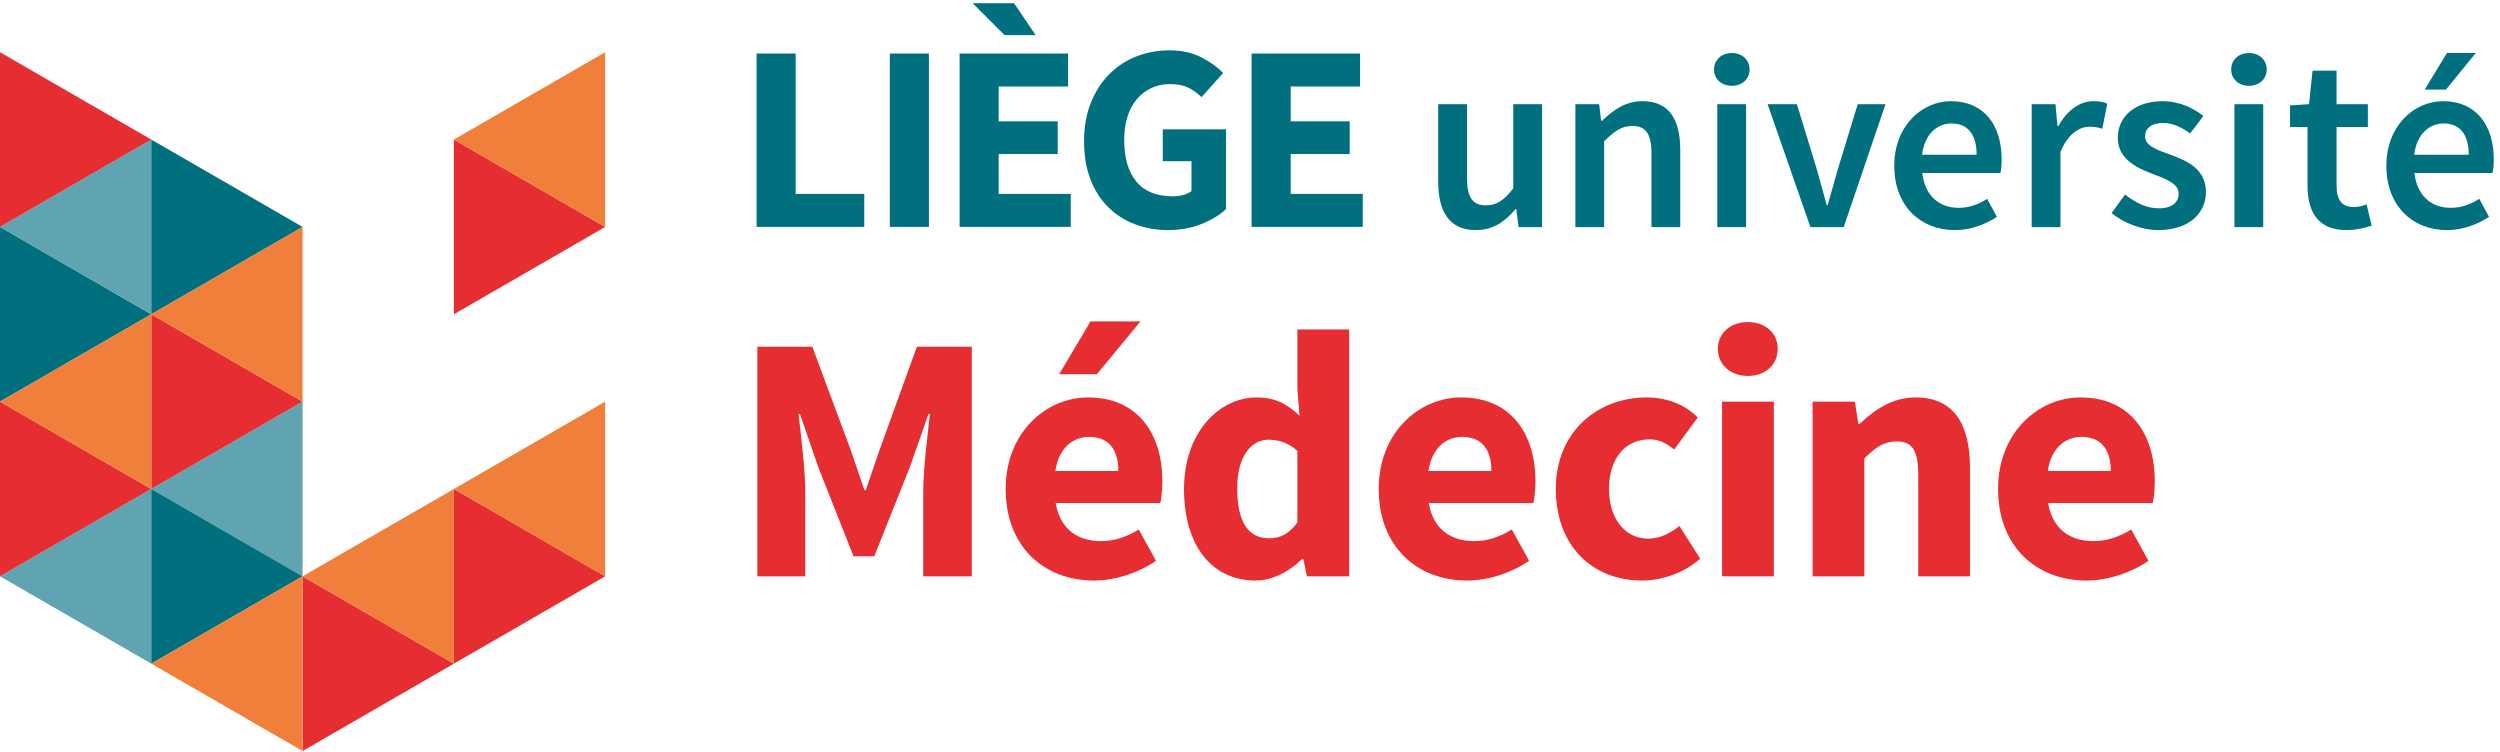
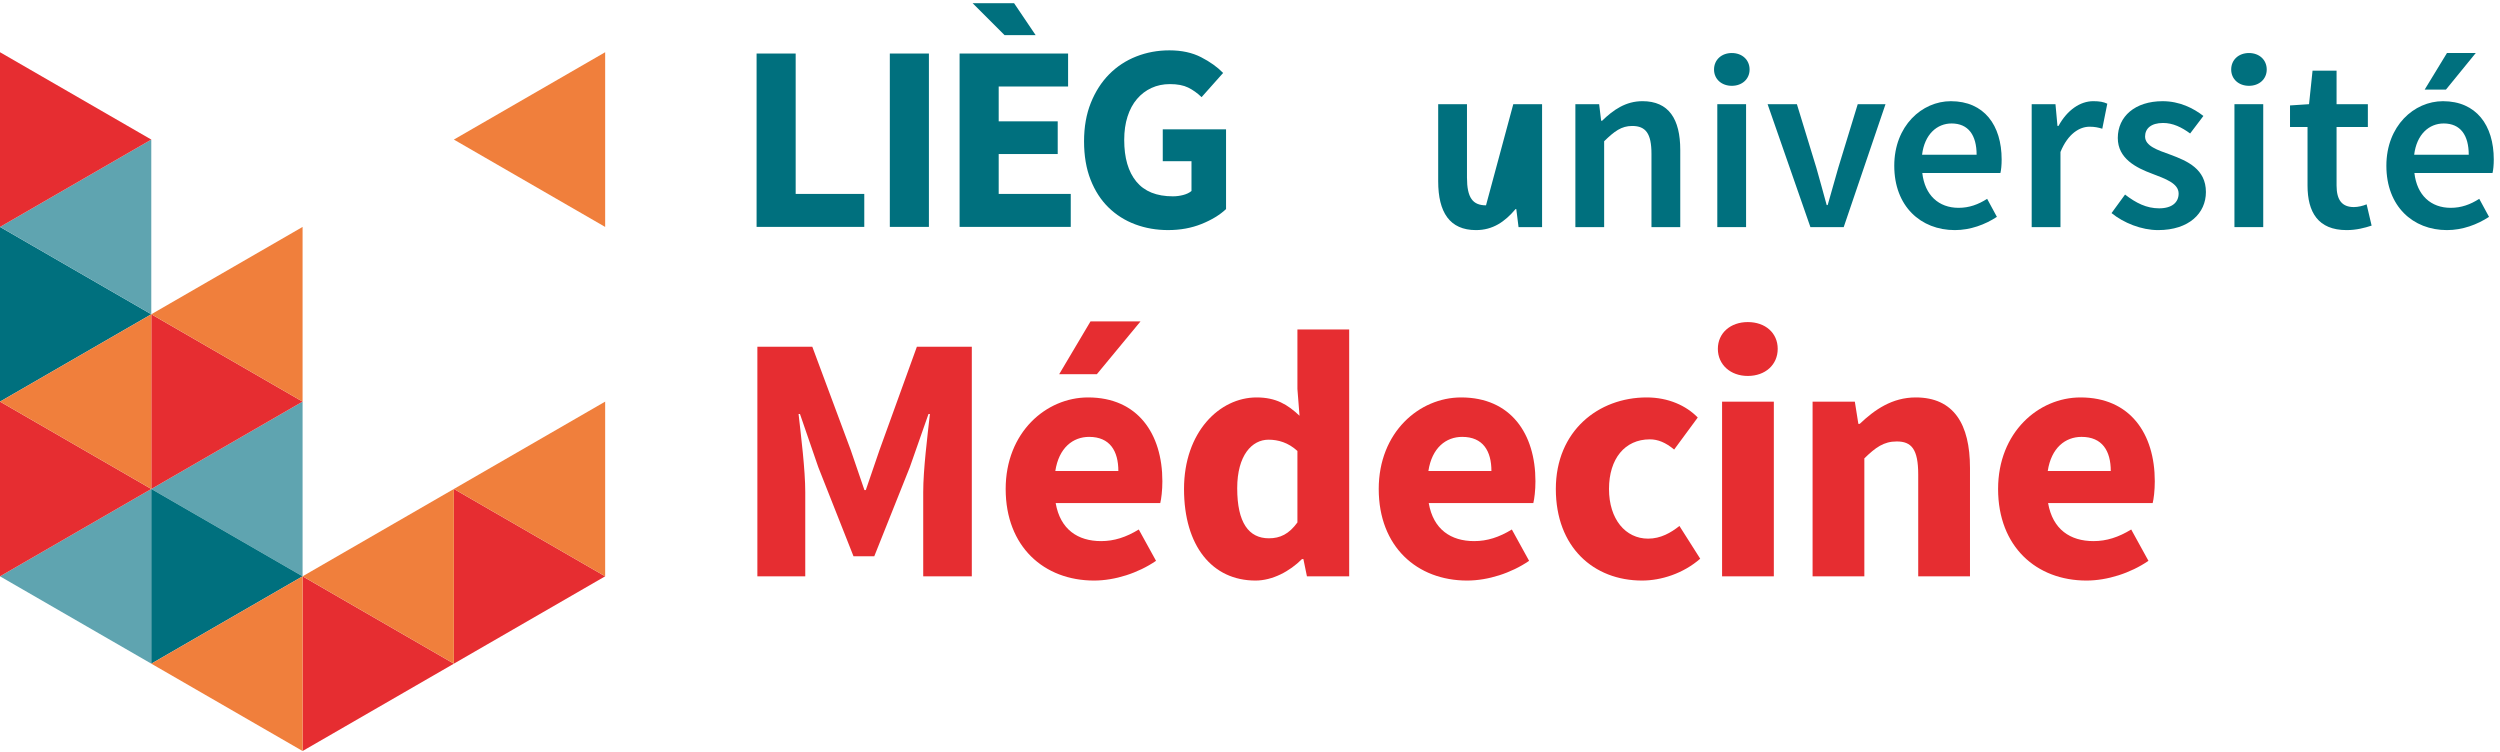
<svg xmlns="http://www.w3.org/2000/svg" width="153px" height="46px" viewBox="0 0 153 46" version="1.1">
  <title>Group</title>
  <desc>Created with Sketch.</desc>
  <defs />
  <g id="Page-1" stroke="none" stroke-width="1" fill="none" fill-rule="evenodd">
    <g id="Group" fill-rule="nonzero">
      <polygon id="Fill-1" fill="#00707E" points="0 24.579 9.259 19.233 0 13.888" />
      <polygon id="Fill-2" fill="#5FA4B0" points="0 35.271 9.259 40.616 9.259 29.925" />
      <polygon id="Fill-3" fill="#5FA4B0" points="0 13.888 9.259 19.233 9.259 8.542" />
-       <polygon id="Fill-4" fill="#00707E" points="18.518 13.888 9.259 8.542 9.259 19.233" />
      <polygon id="Fill-5" fill="#5FA4B0" points="9.259 29.925 18.518 35.27 18.518 24.579" />
      <polygon id="Fill-6" fill="#00707E" points="18.518 35.27 9.259 29.925 9.259 40.616" />
      <polygon id="Fill-7" fill="#E62D31" points="18.518 24.579 9.259 19.233 9.259 29.925" />
      <polygon id="Fill-8" fill="#E62D31" points="0 35.271 9.259 29.925 0 24.579" />
      <polygon id="Fill-9" fill="#E62D31" points="0 13.888 9.259 8.542 0 3.196" />
      <polygon id="Fill-10" fill="#E62D31" points="18.518 45.962 27.777 40.616 18.518 35.271" />
-       <polygon id="Fill-11" fill="#E62D31" points="37.036 13.888 27.777 19.233 27.777 8.542" />
      <polygon id="Fill-12" fill="#E62D31" points="37.036 35.27 27.777 40.616 27.777 29.925" />
      <polygon id="Fill-13" fill="#F07F3C" points="0 24.579 9.259 29.925 9.259 19.233" />
      <polygon id="Fill-14" fill="#F07F3C" points="9.259 19.233 18.518 24.579 18.518 13.888" />
      <polygon id="Fill-15" fill="#F07F3C" points="9.259 40.616 18.518 45.962 18.518 35.27" />
      <polygon id="Fill-16" fill="#F07F3C" points="18.518 35.27 27.777 40.616 27.777 29.925" />
      <polygon id="Fill-17" fill="#F07F3C" points="27.777 8.542 37.036 3.196 37.036 13.888" />
      <polygon id="Fill-18" fill="#F07F3C" points="27.777 29.925 37.036 24.579 37.036 35.27" />
      <path d="M46.351,21.22 L49.713,21.22 L52.062,27.534 L52.902,29.991 L52.988,29.991 L53.829,27.534 L56.113,21.22 L59.475,21.22 L59.475,35.271 L56.501,35.271 L56.501,30.12 C56.501,28.741 56.76,26.694 56.911,25.336 L56.824,25.336 L55.682,28.59 L53.506,34.043 L52.234,34.043 L50.079,28.59 L48.958,25.336 L48.872,25.336 C49.023,26.694 49.282,28.741 49.282,30.12 L49.282,35.271 L46.351,35.271 L46.351,21.22 Z" id="Fill-19" fill="#E62D31" />
      <path d="M67.128,22.901 L64.822,22.901 L66.74,19.668 L69.801,19.668 L67.128,22.901 Z M68.443,28.827 C68.443,27.599 67.926,26.737 66.654,26.737 C65.663,26.737 64.801,27.405 64.585,28.827 L68.443,28.827 Z M66.59,24.323 C69.628,24.323 71.137,26.543 71.137,29.452 C71.137,30.012 71.072,30.53 71.008,30.788 L64.607,30.788 C64.887,32.405 65.965,33.116 67.387,33.116 C68.184,33.116 68.917,32.879 69.693,32.405 L70.749,34.323 C69.65,35.077 68.227,35.53 66.956,35.53 C63.896,35.53 61.547,33.461 61.547,29.926 C61.547,26.457 64.025,24.323 66.59,24.323 L66.59,24.323 Z" id="Fill-21" fill="#E62D31" />
      <path d="M77.656,32.944 C78.346,32.944 78.885,32.685 79.402,31.974 L79.402,27.599 C78.842,27.082 78.217,26.909 77.635,26.909 C76.622,26.909 75.717,27.857 75.717,29.883 C75.717,31.995 76.428,32.944 77.656,32.944 M76.902,24.323 C78.087,24.323 78.799,24.754 79.531,25.444 L79.402,23.806 L79.402,20.164 L82.57,20.164 L82.57,35.271 L79.984,35.271 L79.768,34.215 L79.682,34.215 C78.928,34.969 77.872,35.53 76.837,35.53 C74.187,35.53 72.462,33.418 72.462,29.926 C72.462,26.435 74.639,24.323 76.902,24.323" id="Fill-23" fill="#E62D31" />
      <path d="M91.275,28.827 C91.275,27.599 90.758,26.737 89.486,26.737 C88.495,26.737 87.633,27.405 87.417,28.827 L91.275,28.827 Z M89.421,24.323 C92.46,24.323 93.969,26.543 93.969,29.452 C93.969,30.013 93.904,30.53 93.839,30.789 L87.439,30.789 C87.719,32.405 88.796,33.116 90.219,33.116 C91.016,33.116 91.749,32.879 92.525,32.405 L93.581,34.323 C92.482,35.077 91.059,35.53 89.788,35.53 C86.728,35.53 84.378,33.461 84.378,29.926 C84.378,26.456 86.857,24.323 89.421,24.323 L89.421,24.323 Z" id="Fill-25" fill="#E62D31" />
      <path d="M100.777,24.323 C102.092,24.323 103.191,24.819 103.902,25.552 L102.458,27.513 C101.941,27.082 101.467,26.888 100.971,26.888 C99.441,26.888 98.471,28.073 98.471,29.926 C98.471,31.78 99.484,32.965 100.863,32.965 C101.639,32.965 102.264,32.599 102.781,32.189 L104.053,34.193 C103.018,35.099 101.661,35.53 100.497,35.53 C97.523,35.53 95.217,33.482 95.217,29.926 C95.217,26.37 97.824,24.323 100.777,24.323" id="Fill-27" fill="#E62D31" />
      <path d="M105.391,35.271 L108.559,35.271 L108.559,24.582 L105.391,24.582 L105.391,35.271 Z M105.133,21.349 C105.133,20.379 105.908,19.711 106.964,19.711 C108.042,19.711 108.796,20.379 108.796,21.349 C108.796,22.319 108.042,23.008 106.964,23.008 C105.908,23.008 105.133,22.319 105.133,21.349 L105.133,21.349 Z" id="Fill-29" fill="#E62D31" />
      <path d="M110.93,24.582 L113.516,24.582 L113.731,25.939 L113.818,25.939 C114.723,25.077 115.8,24.323 117.244,24.323 C119.572,24.323 120.563,25.961 120.563,28.633 L120.563,35.271 L117.395,35.271 L117.395,29.043 C117.395,27.491 116.986,27.017 116.081,27.017 C115.283,27.017 114.787,27.383 114.098,28.051 L114.098,35.271 L110.93,35.271 L110.93,24.582 Z" id="Fill-31" fill="#E62D31" />
      <path d="M129.179,28.827 C129.179,27.599 128.662,26.737 127.391,26.737 C126.399,26.737 125.537,27.405 125.322,28.827 L129.179,28.827 Z M127.326,24.323 C130.365,24.323 131.873,26.543 131.873,29.452 C131.873,30.013 131.809,30.53 131.744,30.789 L125.343,30.789 C125.624,32.405 126.701,33.116 128.123,33.116 C128.921,33.116 129.654,32.879 130.43,32.405 L131.485,34.323 C130.386,35.077 128.964,35.53 127.692,35.53 C124.632,35.53 122.283,33.461 122.283,29.926 C122.283,26.456 124.761,24.323 127.326,24.323 L127.326,24.323 Z" id="Fill-32" fill="#E62D31" />
-       <path d="M88.017,6.376 L89.779,6.376 L89.779,10.865 C89.779,12.106 90.132,12.566 90.944,12.566 C91.602,12.566 92.047,12.26 92.613,11.524 L92.613,6.376 L94.375,6.376 L94.375,13.899 L92.935,13.899 L92.797,12.796 L92.751,12.796 C92.093,13.577 91.357,14.082 90.331,14.082 C88.722,14.082 88.017,12.995 88.017,11.095 L88.017,6.376 Z" id="Fill-33" fill="#00707E" />
+       <path d="M88.017,6.376 L89.779,6.376 L89.779,10.865 C89.779,12.106 90.132,12.566 90.944,12.566 L92.613,6.376 L94.375,6.376 L94.375,13.899 L92.935,13.899 L92.797,12.796 L92.751,12.796 C92.093,13.577 91.357,14.082 90.331,14.082 C88.722,14.082 88.017,12.995 88.017,11.095 L88.017,6.376 Z" id="Fill-33" fill="#00707E" />
      <path d="M96.413,6.376 L97.868,6.376 L97.99,7.388 L98.052,7.388 C98.726,6.729 99.492,6.192 100.518,6.192 C102.127,6.192 102.832,7.28 102.832,9.18 L102.832,13.899 L101.07,13.899 L101.07,9.41 C101.07,8.169 100.717,7.709 99.89,7.709 C99.232,7.709 98.803,8.031 98.174,8.644 L98.174,13.899 L96.413,13.899 L96.413,6.376 Z" id="Fill-34" fill="#00707E" />
      <polygon id="Fill-35" fill="#00707E" points="105.099 13.899 106.86 13.899 106.86 6.376 105.099 6.376" />
      <path d="M108.177,6.376 L109.97,6.376 L111.165,10.283 C111.364,11.018 111.594,11.785 111.793,12.55 L111.854,12.55 C112.069,11.785 112.283,11.018 112.498,10.283 L113.693,6.376 L115.393,6.376 L112.835,13.899 L110.797,13.899 L108.177,6.376 Z" id="Fill-36" fill="#00707E" />
      <path d="M120.969,9.471 C120.969,8.276 120.464,7.556 119.437,7.556 C118.549,7.556 117.783,8.215 117.63,9.471 L120.969,9.471 Z M119.391,6.193 C121.429,6.193 122.501,7.663 122.501,9.762 C122.501,10.099 122.471,10.406 122.425,10.589 L117.645,10.589 C117.798,11.953 118.656,12.719 119.866,12.719 C120.51,12.719 121.061,12.52 121.613,12.168 L122.21,13.271 C121.49,13.745 120.586,14.082 119.637,14.082 C117.553,14.082 115.929,12.627 115.929,10.145 C115.929,7.694 117.63,6.193 119.391,6.193 L119.391,6.193 Z" id="Fill-37" fill="#00707E" />
      <path d="M124.339,6.376 L125.795,6.376 L125.917,7.709 L125.979,7.709 C126.515,6.729 127.311,6.192 128.108,6.192 C128.491,6.192 128.736,6.238 128.966,6.346 L128.66,7.878 C128.399,7.801 128.2,7.755 127.878,7.755 C127.281,7.755 126.561,8.169 126.101,9.302 L126.101,13.899 L124.339,13.899 L124.339,6.376 Z" id="Fill-38" fill="#00707E" />
      <path d="M130.053,11.907 C130.727,12.428 131.371,12.75 132.137,12.75 C132.949,12.75 133.332,12.367 133.332,11.846 C133.332,11.218 132.52,10.942 131.723,10.636 C130.727,10.268 129.609,9.701 129.609,8.445 C129.609,7.127 130.666,6.193 132.351,6.193 C133.393,6.193 134.236,6.622 134.848,7.096 L134.036,8.169 C133.516,7.786 132.979,7.526 132.382,7.526 C131.631,7.526 131.279,7.878 131.279,8.353 C131.279,8.935 132.03,9.18 132.841,9.471 C133.868,9.854 135.002,10.345 135.002,11.754 C135.002,13.041 133.975,14.082 132.075,14.082 C131.049,14.082 129.961,13.638 129.226,13.041 L130.053,11.907 Z" id="Fill-39" fill="#00707E" />
      <polygon id="Fill-40" fill="#00707E" points="136.748 13.899 138.51 13.899 138.51 6.376 136.748 6.376" />
      <path d="M141.221,7.771 L140.149,7.771 L140.149,6.453 L141.313,6.376 L141.528,4.324 L142.998,4.324 L142.998,6.376 L144.913,6.376 L144.913,7.771 L142.998,7.771 L142.998,11.356 C142.998,12.244 143.335,12.673 144.055,12.673 C144.316,12.673 144.622,12.597 144.837,12.505 L145.143,13.807 C144.729,13.945 144.209,14.082 143.611,14.082 C141.864,14.082 141.221,12.979 141.221,11.356 L141.221,7.771 Z" id="Fill-41" fill="#00707E" />
      <path d="M151.087,9.471 C151.087,8.276 150.581,7.556 149.555,7.556 C148.666,7.556 147.9,8.215 147.747,9.471 L151.087,9.471 Z M149.509,6.193 C151.546,6.193 152.619,7.663 152.619,9.762 C152.619,10.099 152.588,10.406 152.542,10.589 L147.762,10.589 C147.916,11.953 148.773,12.719 149.984,12.719 C150.627,12.719 151.179,12.52 151.73,12.168 L152.328,13.271 C151.608,13.745 150.704,14.082 149.754,14.082 C147.67,14.082 146.046,12.627 146.046,10.145 C146.046,7.694 147.747,6.193 149.509,6.193 L149.509,6.193 Z" id="Fill-42" fill="#00707E" />
      <path d="M104.899,4.256 C104.899,3.659 105.359,3.245 105.987,3.245 C106.615,3.245 107.075,3.659 107.075,4.256 C107.075,4.839 106.615,5.252 105.987,5.252 C105.359,5.252 104.899,4.839 104.899,4.256" id="Fill-43" fill="#00707E" />
      <path d="M136.549,4.256 C136.549,3.659 137.008,3.245 137.637,3.245 C138.265,3.245 138.724,3.659 138.724,4.256 C138.724,4.839 138.265,5.252 137.637,5.252 C137.008,5.252 136.549,4.839 136.549,4.256" id="Fill-44" fill="#00707E" />
      <polygon id="Fill-45" fill="#00707E" points="149.693 5.482 148.391 5.482 149.754 3.245 151.516 3.245" />
      <polygon id="Fill-46" fill="#00707E" points="46.303 3.276 48.695 3.276 48.695 11.868 52.894 11.868 52.894 13.886 46.303 13.886" />
      <polygon id="Fill-47" fill="#00707E" points="54.457 13.886 56.849 13.886 56.849 3.276 54.457 3.276" />
      <polygon id="Fill-48" fill="#00707E" points="58.727 3.276 65.367 3.276 65.367 5.294 61.12 5.294 61.12 7.426 64.732 7.426 64.732 9.427 61.12 9.427 61.12 11.868 65.53 11.868 65.53 13.886 58.727 13.886" />
      <polygon id="Fill-49" fill="#00707E" points="59.525 0.197 62.063 0.197 63.381 2.15 61.478 2.15" />
      <path d="M66.344,8.646 C66.344,7.767 66.483,6.984 66.759,6.295 C67.036,5.606 67.41,5.023 67.882,4.545 C68.354,4.068 68.907,3.705 69.542,3.455 C70.177,3.205 70.852,3.081 71.568,3.081 C72.317,3.081 72.965,3.221 73.513,3.504 C74.06,3.786 74.508,4.106 74.855,4.464 L73.537,5.945 C73.277,5.695 73.003,5.5 72.716,5.359 C72.428,5.218 72.056,5.147 71.601,5.147 C71.188,5.147 70.811,5.226 70.47,5.383 C70.128,5.541 69.832,5.765 69.583,6.059 C69.333,6.351 69.141,6.709 69.005,7.133 C68.869,7.556 68.802,8.033 68.802,8.565 C68.802,9.66 69.048,10.509 69.542,11.111 C70.036,11.713 70.781,12.015 71.78,12.015 C71.997,12.015 72.208,11.987 72.414,11.933 C72.62,11.879 72.789,11.798 72.919,11.689 L72.919,9.867 L71.161,9.867 L71.161,7.914 L75.034,7.914 L75.034,12.796 C74.654,13.154 74.156,13.457 73.537,13.707 C72.919,13.956 72.235,14.081 71.487,14.081 C70.771,14.081 70.101,13.964 69.477,13.731 C68.853,13.498 68.308,13.154 67.842,12.698 C67.375,12.242 67.009,11.676 66.743,10.997 C66.477,10.32 66.344,9.536 66.344,8.646" id="Fill-50" fill="#00707E" />
-       <polygon id="Fill-51" fill="#00707E" points="76.597 3.276 83.237 3.276 83.237 5.294 78.99 5.294 78.99 7.426 82.602 7.426 82.602 9.427 78.99 9.427 78.99 11.868 83.4 11.868 83.4 13.886 76.597 13.886" />
    </g>
  </g>
</svg>